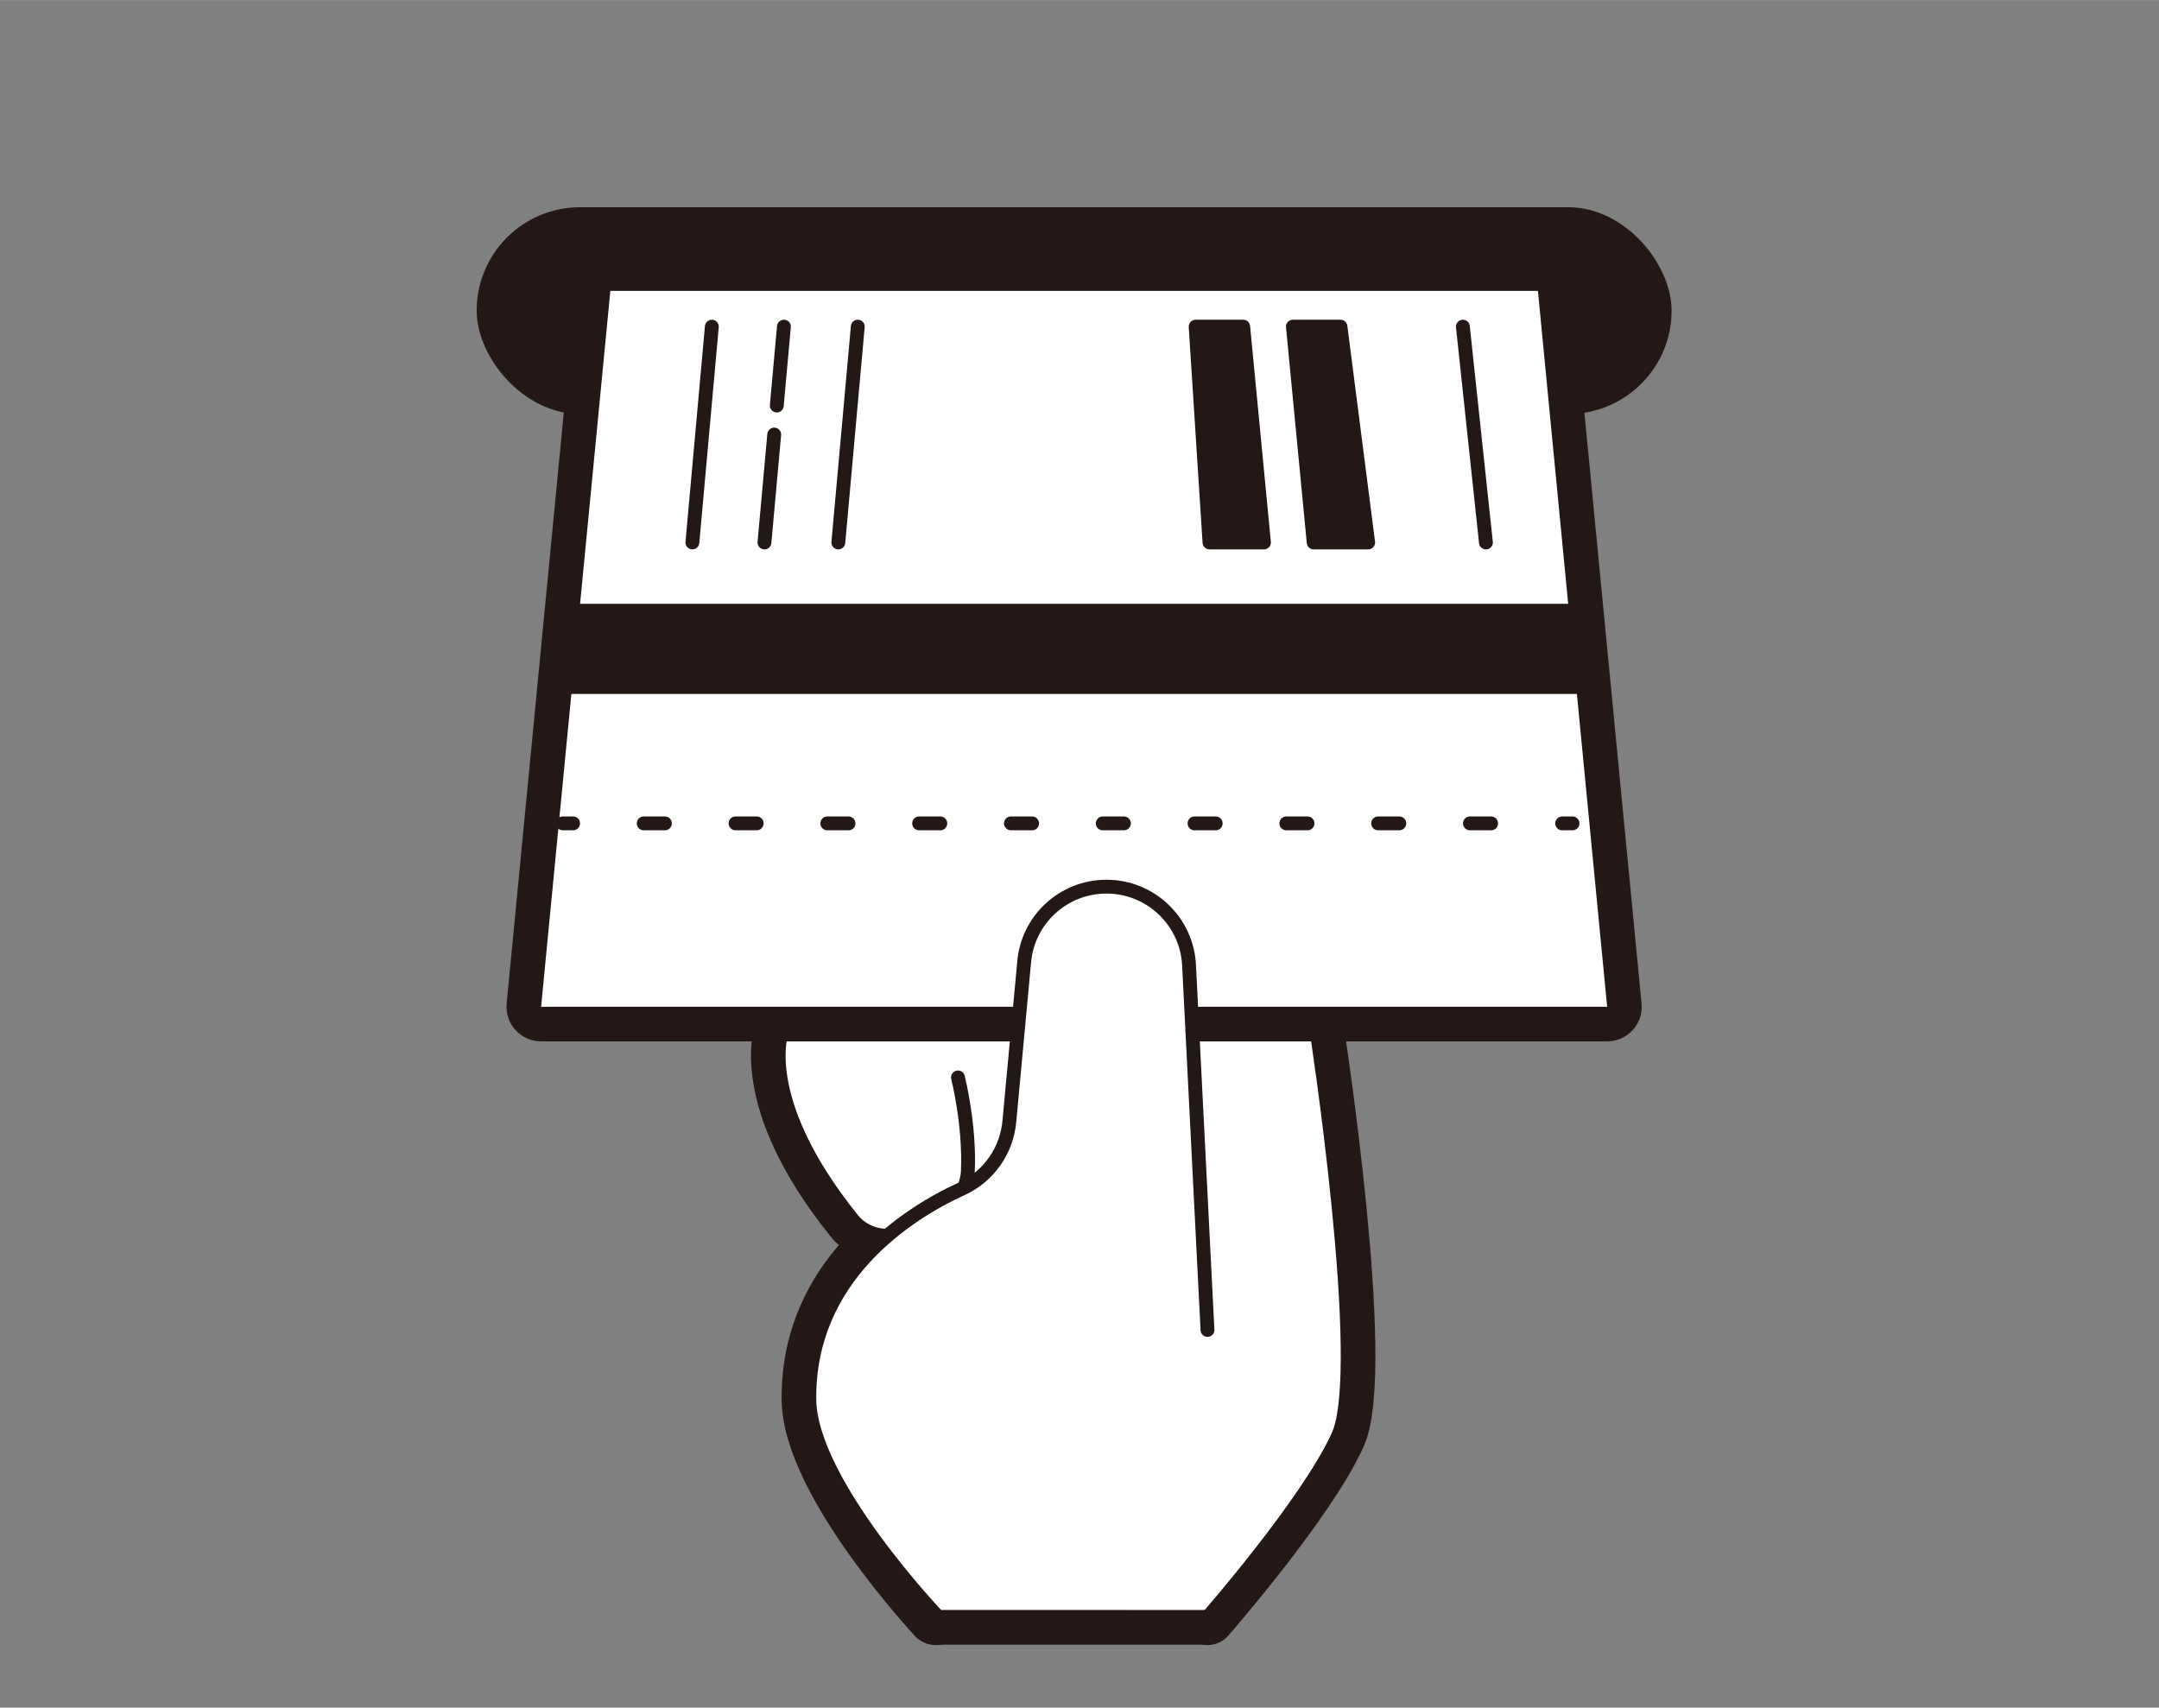
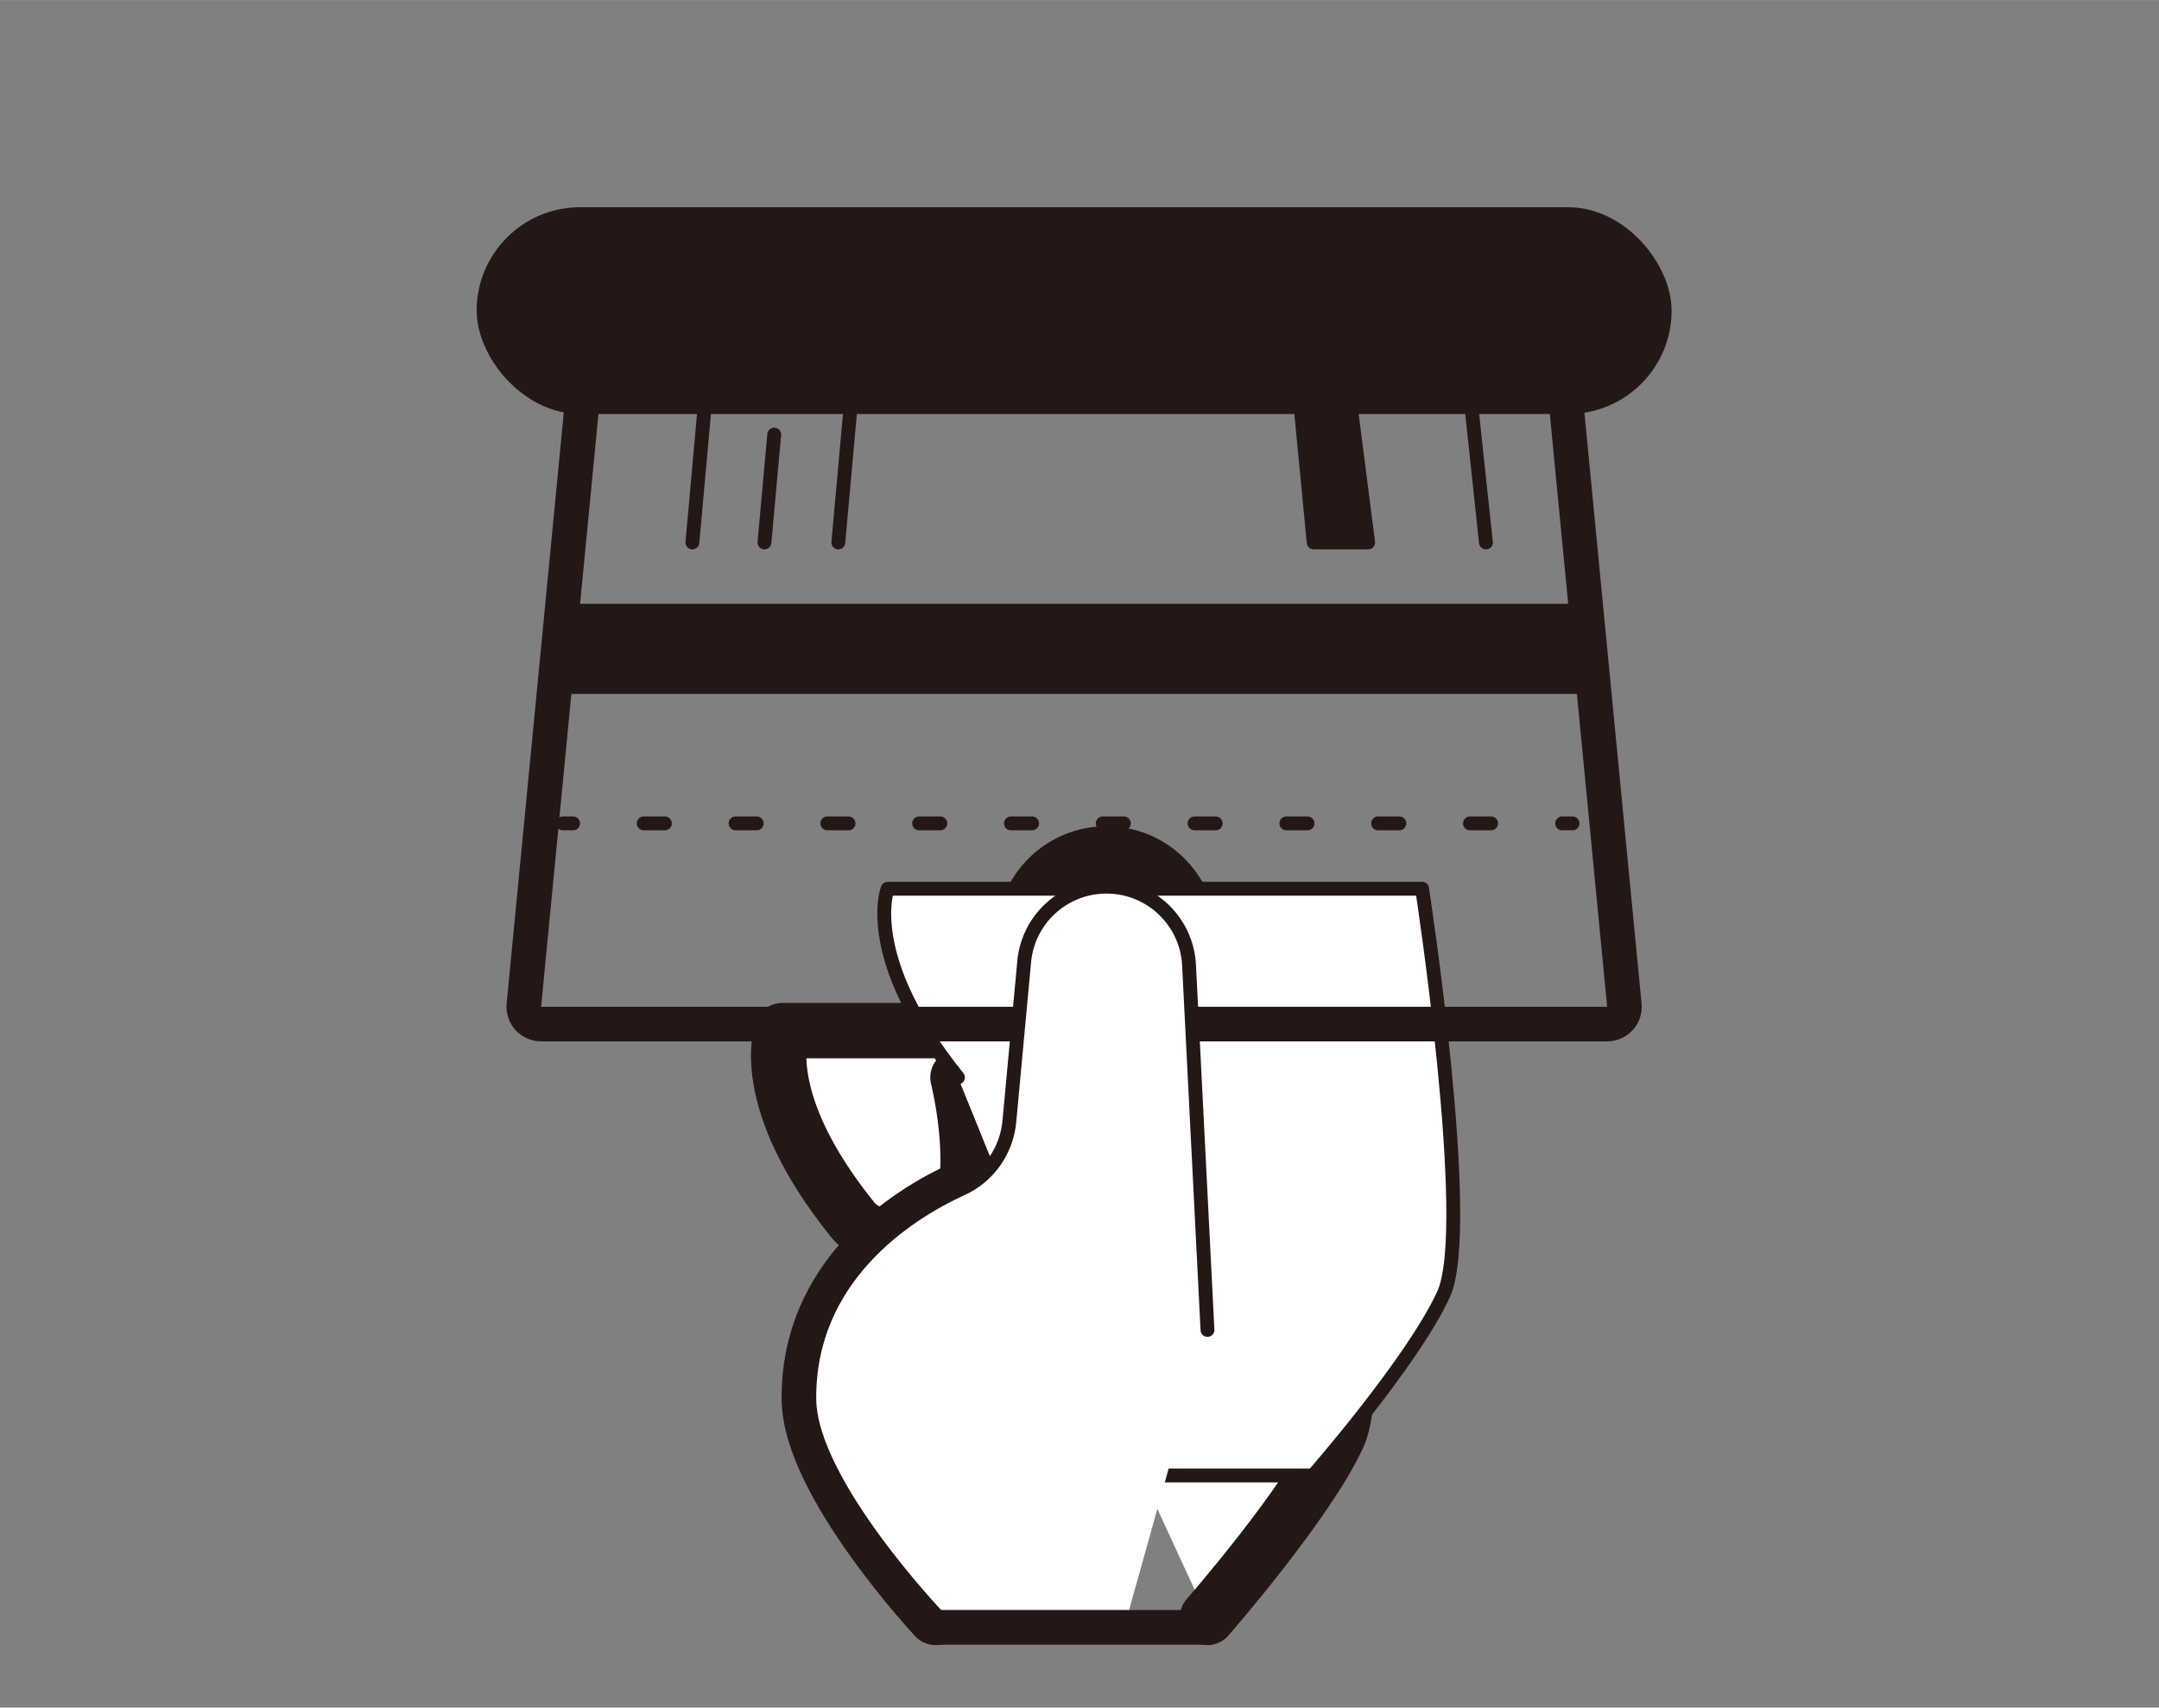
<svg xmlns="http://www.w3.org/2000/svg" id="_レイヤー_1" width="110.01mm" height="87.02mm" viewBox="0 0 311.85 246.67">
  <rect x="0" y="0" width="311.85" height="246.67" fill="#808080" stroke="none" />
  <defs>
    <style>.cls-1,.cls-2{fill:#231815;}.cls-1,.cls-3,.cls-4,.cls-5,.cls-6,.cls-7{stroke:#231815;stroke-linecap:round;}.cls-1,.cls-3,.cls-4,.cls-6{stroke-width:2px;}.cls-1,.cls-4,.cls-5,.cls-7{stroke-linejoin:round;}.cls-3{stroke-dasharray:3.06 10.2;}.cls-3,.cls-6{fill:none;stroke-miterlimit:10;}.cls-8,.cls-4,.cls-5,.cls-7{fill:#fff;}.cls-5{stroke-width:5px;}.cls-7{stroke-width:8px;}</style>
  </defs>
  <path class="cls-7" d="M174.41,233.64s14.46-16.54,18.87-26.22-3.12-58.54-3.12-58.54h-77.2s-3.86,9.85,10.16,27.26c4.77,5.92,16.37-.18,16.68-6.93s-1.43-13.56-1.43-13.56" />
  <path class="cls-7" d="M135.12,233.64s-18.11-19.4-18.22-31.49c-.17-17.61,14.14-26.83,21.99-30.39,3.95-1.8,6.59-5.61,6.92-9.93l2.11-27.46c.48-6.22,5.67-11.02,11.9-11.02h0c6.38,0,11.63,5.01,11.93,11.39l2.66,57.4" />
-   <path class="cls-4" d="M138.37,155.64s1.73,6.78,1.43,13.56-11.91,12.86-16.68,6.93c-14.02-17.41-10.16-27.26-10.16-27.26h77.2s7.52,48.86,3.12,58.54-18.87,26.22-18.87,26.22h-27.99" />
+   <path class="cls-4" d="M138.37,155.64c-14.02-17.41-10.16-27.26-10.16-27.26h77.2s7.52,48.86,3.12,58.54-18.87,26.22-18.87,26.22h-27.99" />
  <rect class="cls-2" x="68.85" y="29.93" width="172.6" height="29.87" rx="14.94" ry="14.94" />
-   <path class="cls-8" d="M78.16,147.93c-.71,0-1.38-.3-1.85-.82-.47-.52-.71-1.22-.64-1.92l10-103.41c.12-1.28,1.2-2.26,2.49-2.26h133.99c1.29,0,2.36.98,2.49,2.26l10,103.41c.07.7-.16,1.4-.64,1.92-.47.52-1.15.82-1.85.82H78.16Z" />
  <path class="cls-2" d="M222.14,42.02l10,103.41H78.16l10-103.41h133.99M222.14,37.02H88.16c-2.58,0-4.73,1.96-4.98,4.52l-10,103.41c-.14,1.4.33,2.8,1.27,3.84.95,1.04,2.29,1.64,3.7,1.64h153.99c1.41,0,2.75-.6,3.7-1.64.95-1.04,1.41-2.44,1.27-3.84l-10-103.41c-.25-2.56-2.4-4.52-4.98-4.52h0Z" />
  <rect class="cls-2" x="80.69" y="87.22" width="148.91" height="13.02" />
  <line class="cls-6" x1="81.28" y1="118.94" x2="82.78" y2="118.94" />
  <line class="cls-3" x1="92.98" y1="118.94" x2="220.54" y2="118.94" />
  <line class="cls-6" x1="225.64" y1="118.94" x2="227.14" y2="118.94" />
  <line class="cls-1" x1="102.82" y1="47.18" x2="100.01" y2="78.36" />
  <line class="cls-1" x1="111.83" y1="62.77" x2="110.42" y2="78.36" />
  <line class="cls-1" x1="113.23" y1="47.18" x2="112.2" y2="58.58" />
  <line class="cls-1" x1="123.9" y1="47.18" x2="121.09" y2="78.36" />
  <line class="cls-1" x1="211.3" y1="47.18" x2="214.63" y2="78.36" />
-   <polygon class="cls-1" points="182.57 78.36 174.7 78.36 172.7 47.18 179.57 47.18 182.57 78.36" />
  <polygon class="cls-1" points="197.62 78.36 189.75 78.36 186.75 47.18 193.62 47.18 197.62 78.36" />
  <path class="cls-4" d="M174.41,192.12l-2.66-52.65c-.29-6.37-5.55-11.39-11.93-11.39h0c-6.24,0-11.43,4.8-11.9,11.02l-2.11,22.71c-.33,4.33-2.98,8.14-6.92,9.93-7.84,3.57-22.15,12.78-21.99,30.39.11,12.09,18.65,31.49,18.65,31.49h27.24" />
  <line class="cls-5" x1="135.45" y1="235.08" x2="174.55" y2="235.08" />
</svg>